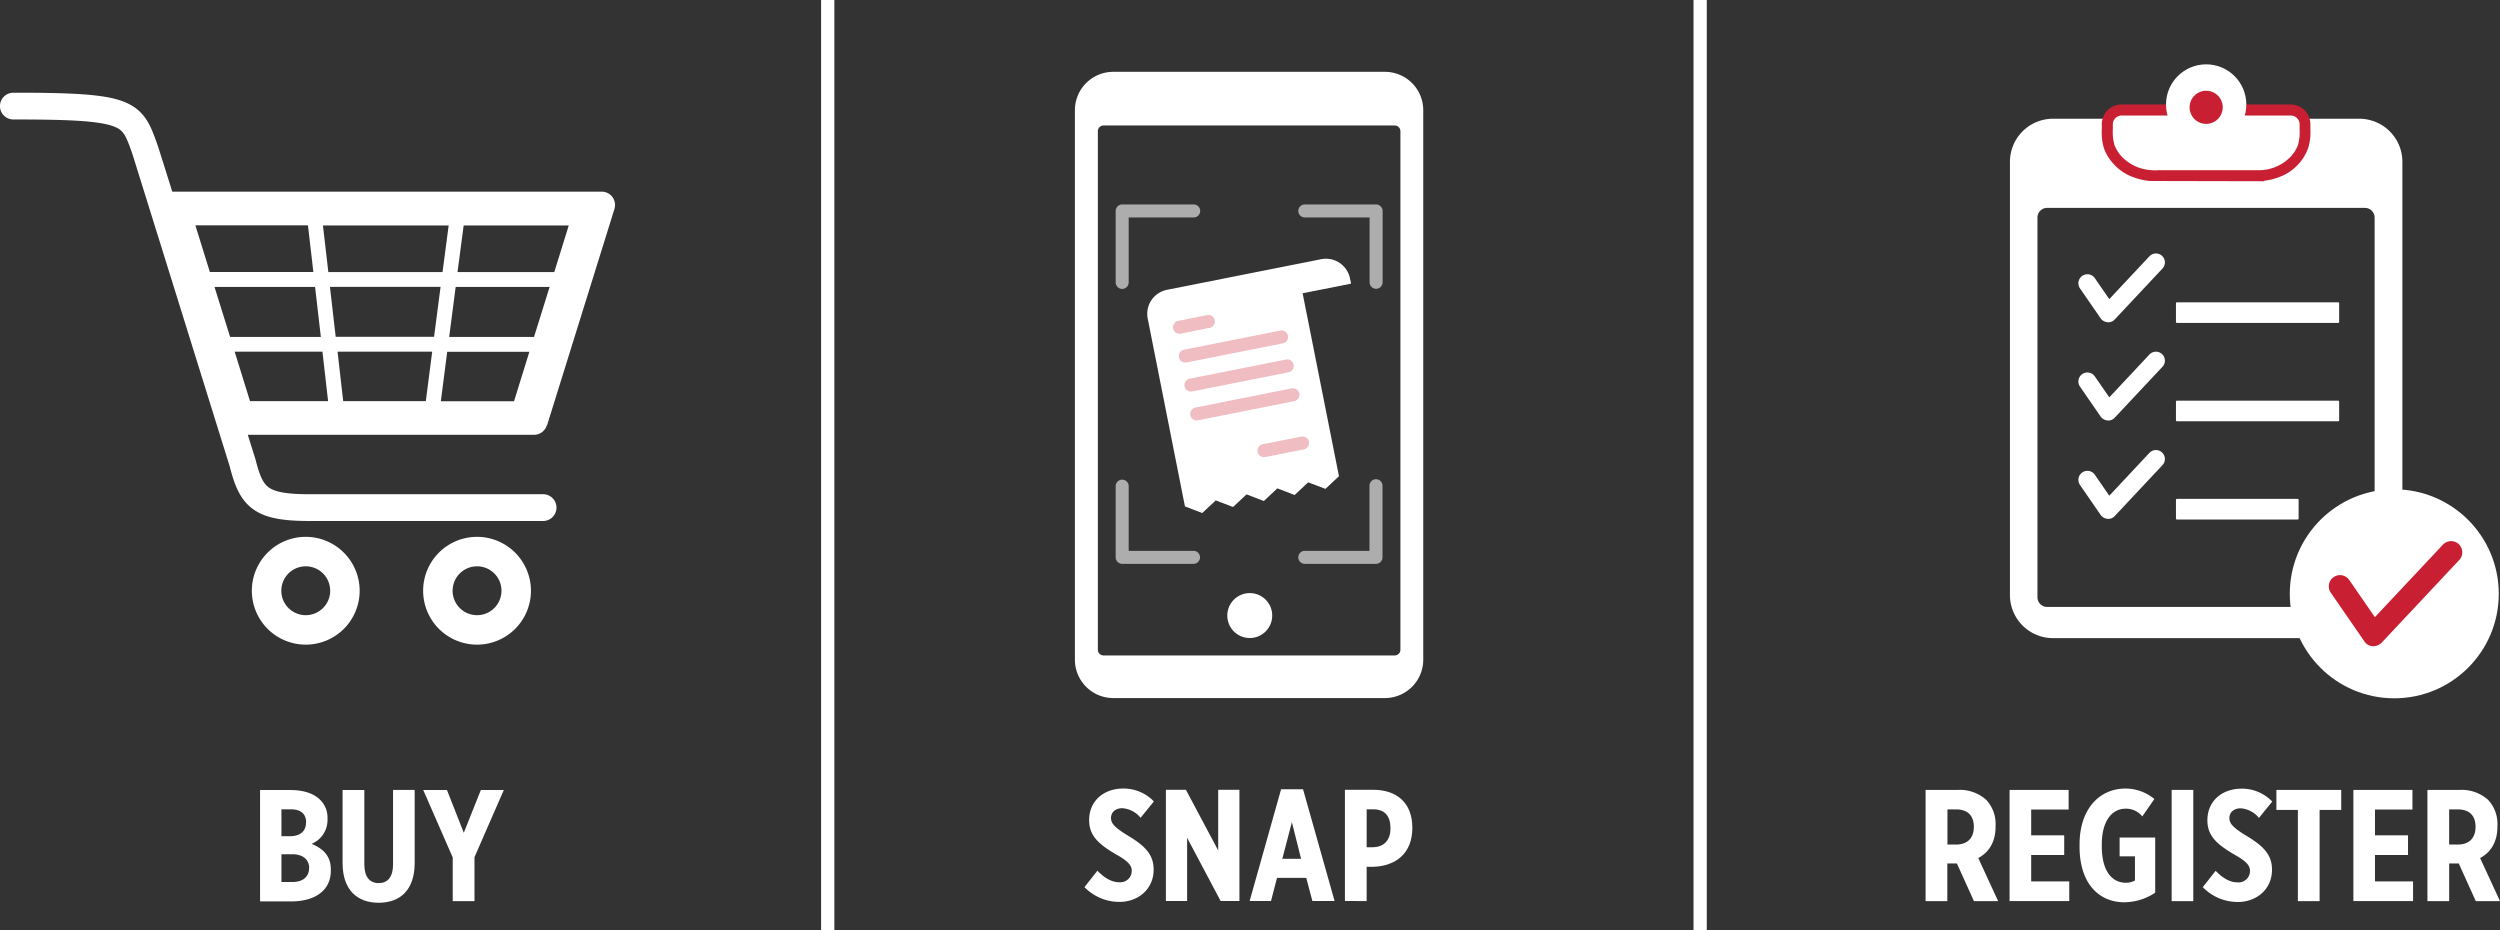
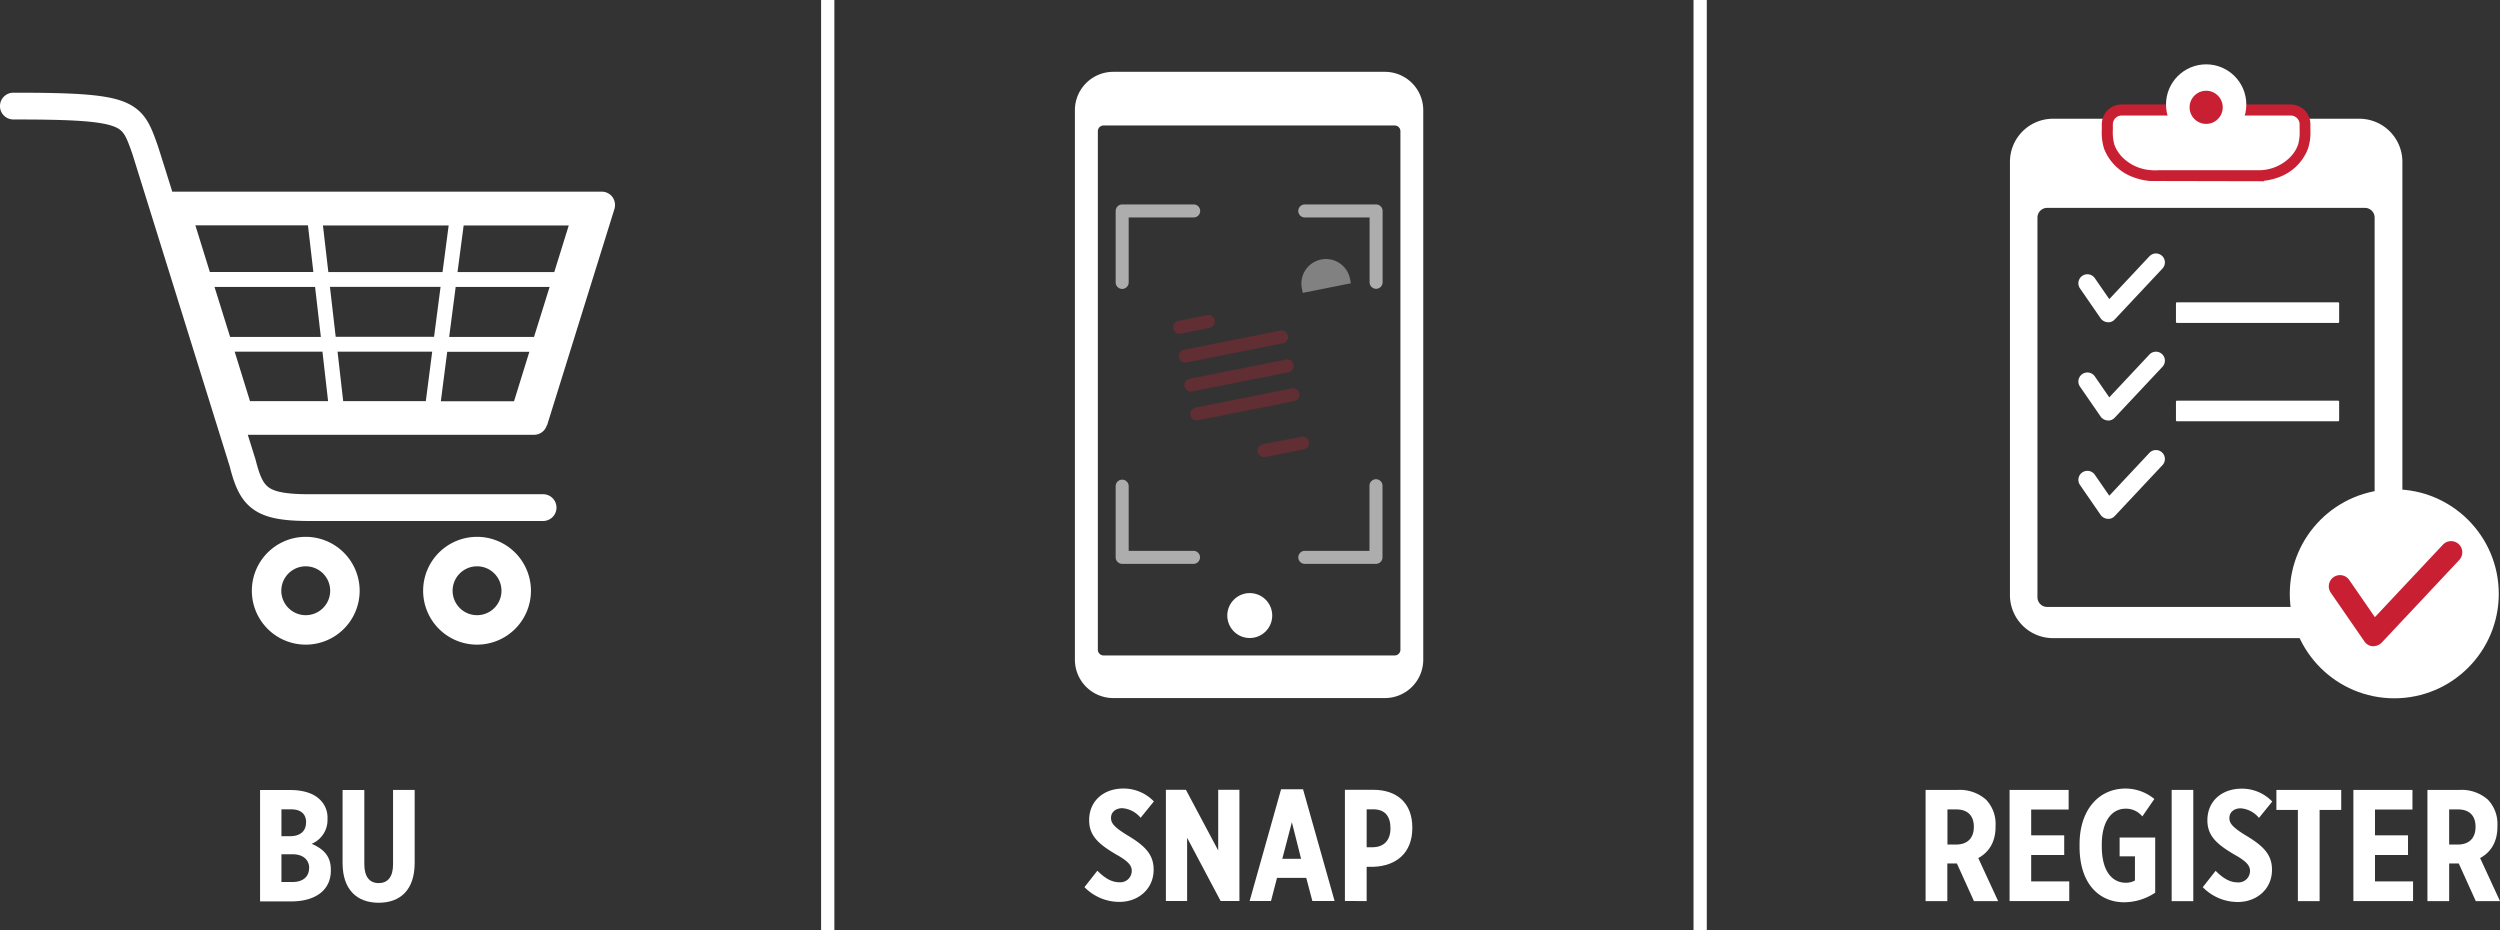
<svg xmlns="http://www.w3.org/2000/svg" id="artwork1" width="636" height="236.626" viewBox="0 0 636 236.626">
  <rect x="0" y="0" width="636" height="236.626" fill="#333333" stroke="none" />
  <g id="Group_34763" data-name="Group 34763" transform="translate(0)">
    <g id="Group_34753" data-name="Group 34753" transform="translate(489.87 16.369)">
      <g id="Group_34751" data-name="Group 34751" transform="translate(21.46)">
        <path id="Path_165441" data-name="Path 165441" d="M263.526,20.634V130.841a10.959,10.959,0,0,1-10.964,10.964H174.654a10.959,10.959,0,0,1-10.964-10.964V20.634A10.959,10.959,0,0,1,174.654,9.67h77.907A10.959,10.959,0,0,1,263.526,20.634ZM256.466,131.4V34.816A2.473,2.473,0,0,0,254,32.349H173.155a2.473,2.473,0,0,0-2.468,2.468V131.4a2.473,2.473,0,0,0,2.468,2.468H254A2.473,2.473,0,0,0,256.466,131.4Z" transform="translate(-163.69 4.168)" fill="#fff" />
        <path id="Path_165442" data-name="Path 165442" d="M176.821,38.131h-.156a2.368,2.368,0,0,1-1.718-.968l-5.279-7.653a2.292,2.292,0,0,1,3.78-2.593l3.686,5.342,10.215-10.9a2.276,2.276,0,1,1,3.311,3.124L178.508,37.444a2.247,2.247,0,0,1-1.656.718Z" transform="translate(-151.862 27.468)" fill="#fff" />
        <rect id="Rectangle_9557" data-name="Rectangle 9557" width="41.515" height="5.248" rx="0.21" transform="translate(42.233 60.539)" fill="#fff" />
        <path id="Path_165443" data-name="Path 165443" d="M176.821,46.131h-.156a2.368,2.368,0,0,1-1.718-.968l-5.279-7.653a2.292,2.292,0,0,1,3.78-2.593l3.686,5.342,10.215-10.9a2.276,2.276,0,1,1,3.311,3.124L178.508,45.444a2.247,2.247,0,0,1-1.656.718Z" transform="translate(-151.862 44.458)" fill="#fff" />
        <rect id="Rectangle_9558" data-name="Rectangle 9558" width="41.515" height="5.248" rx="0.21" transform="translate(42.233 85.56)" fill="#fff" />
        <path id="Path_165444" data-name="Path 165444" d="M176.821,54.141h-.156a2.368,2.368,0,0,1-1.718-.968l-5.279-7.653a2.292,2.292,0,0,1,3.78-2.593l3.686,5.342,10.215-10.9a2.276,2.276,0,0,1,3.311,3.124L178.508,53.454a2.247,2.247,0,0,1-1.656.718Z" transform="translate(-151.862 61.469)" fill="#fff" />
-         <rect id="Rectangle_9559" data-name="Rectangle 9559" width="31.206" height="5.248" rx="0.21" transform="translate(42.233 110.55)" fill="#fff" />
        <path id="Path_165445" data-name="Path 165445" d="M221.392,18.311a11.165,11.165,0,0,1-2.062,3.4,12.538,12.538,0,0,1-8.622,3.967H183.844c-.562,0-.968-.031-1.031-.031a12.609,12.609,0,0,1-8.622-3.967,10.8,10.8,0,0,1-2.062-3.4,12.7,12.7,0,0,1-.5-4.467V12.595a3.66,3.66,0,0,1,3.655-3.655H218.3a3.659,3.659,0,0,1,3.655,3.655v1.218a13.465,13.465,0,0,1-.5,4.467Z" transform="translate(-146.828 2.618)" fill="#fff" />
        <path id="Path_165446" data-name="Path 165446" d="M219.214,8.51H176.2a5.026,5.026,0,0,0-5.029,5.029v1.406a13.927,13.927,0,0,0,.562,4.748,12.009,12.009,0,0,0,2.343,3.842,12.3,12.3,0,0,0,4.4,3.186,16.362,16.362,0,0,0,4.936,1.25l28.239.062h.812v-.125a15.672,15.672,0,0,0,4.467-1.187,12.3,12.3,0,0,0,4.4-3.186,12.473,12.473,0,0,0,2.312-3.842,13.4,13.4,0,0,0,.594-4.779V13.539a5.026,5.026,0,0,0-5.029-5.029ZM185.321,25.253h-.5a5.161,5.161,0,0,1-.937-.031,11.349,11.349,0,0,1-7.685-3.5,9.38,9.38,0,0,1-1.812-2.936,11.819,11.819,0,0,1-.406-3.842V13.571a2.24,2.24,0,0,1,2.249-2.249h43.014a2.24,2.24,0,0,1,2.249,2.249v1.374a11.726,11.726,0,0,1-.406,3.842,8.834,8.834,0,0,1-1.812,2.936,11.21,11.21,0,0,1-7.684,3.5H185.383Z" transform="translate(-147.804 1.705)" fill="#c82032" />
        <circle id="Ellipse_16" data-name="Ellipse 16" cx="10.215" cy="10.215" r="10.215" transform="translate(39.703)" fill="#fff" />
        <circle id="Ellipse_17" data-name="Ellipse 17" cx="4.217" cy="4.217" r="4.217" transform="translate(45.701 6.716)" fill="#c82032" />
        <circle id="Ellipse_18" data-name="Ellipse 18" cx="26.583" cy="26.583" r="26.583" transform="translate(71.191 108.114)" fill="#fff" />
        <path id="Path_165447" data-name="Path 165447" d="M201.068,70.768h-.219a2.736,2.736,0,0,1-2.124-1.218l-8.559-12.4a2.851,2.851,0,0,1,4.686-3.249l6.529,9.465L218.623,45a2.851,2.851,0,1,1,4.155,3.9L203.129,69.831a2.879,2.879,0,0,1-2.093.906Z" transform="translate(-108.542 77.268)" fill="#c82032" />
      </g>
      <g id="Group_34752" data-name="Group 34752" transform="translate(0 184.24)">
        <path id="Path_165448" data-name="Path 165448" d="M156.851,64.33H165a10.081,10.081,0,0,1,7.216,2.5,8.927,8.927,0,0,1,2.405,6.622v.25c0,4.03-1.812,6.56-4.4,7.966l5.06,10.964h-6.154l-4.342-9.59h-2.437v9.59H156.82V64.33Zm7.716,13.9c3,0,4.529-1.749,4.529-4.5h0c0-2.936-1.656-4.5-4.654-4.436H162.38v8.934h2.187Z" transform="translate(-156.82 -63.986)" fill="#fff" />
        <path id="Path_165449" data-name="Path 165449" d="M163.691,64.351h14.994v5h-9.528v6.56h8.4v5h-8.4v6.716h9.684v5H163.66V64.32Z" transform="translate(-142.293 -64.008)" fill="#fff" />
        <path id="Path_165450" data-name="Path 165450" d="M169.36,79.027v-.656c0-8.715,4.873-14.151,11.683-14.151a11.468,11.468,0,0,1,7.341,2.655l-3.061,4.436a5.3,5.3,0,0,0-4.248-1.968c-3.592,0-6.06,3.311-6.06,9.028v.562c0,6.591,2.843,9.246,6.091,9.246a4.789,4.789,0,0,0,2.343-.562V81.463h-3.9V76.684H188.6V90.71a14.332,14.332,0,0,1-7.872,2.437c-6.4,0-11.371-4.717-11.371-14.151Z" transform="translate(-130.188 -64.22)" fill="#fff" />
        <path id="Path_165451" data-name="Path 165451" d="M176.86,64.33h5.5v28.3h-5.5Z" transform="translate(-114.26 -63.986)" fill="#fff" />
        <path id="Path_165452" data-name="Path 165452" d="M179.38,89.345l3.311-4.217c1.187,1.187,3.124,2.936,5.529,2.936a2.913,2.913,0,0,0,3.217-2.905h0c0-1.187-.625-2.312-3.9-4.123-4.373-2.561-6.935-4.717-6.935-8.715v-.094c0-4.717,3.561-8,8.715-8a10.637,10.637,0,0,1,7.778,3.28l-3.374,4.155a6.675,6.675,0,0,0-4.654-2.437c-1.656,0-2.874.968-2.874,2.468h0c0,1.281.656,2.343,4.654,4.717,4.03,2.468,6.185,4.654,6.185,8.4v.094c0,4.842-3.874,8.153-8.684,8.153a12.391,12.391,0,0,1-8.9-3.749Z" transform="translate(-108.908 -64.199)" fill="#fff" />
        <path id="Path_165453" data-name="Path 165453" d="M190.888,69.422h-5.5V64.33h16.494v5.092h-5.5v23.21h-5.529V69.422Z" transform="translate(-96.144 -63.986)" fill="#fff" />
        <path id="Path_165454" data-name="Path 165454" d="M191.691,64.351h14.994v5h-9.528v6.56h8.4v5h-8.4v6.716h9.684v5H191.66V64.32Z" transform="translate(-82.828 -64.008)" fill="#fff" />
        <path id="Path_165455" data-name="Path 165455" d="M197.721,64.33h8.153a10.081,10.081,0,0,1,7.216,2.5,8.927,8.927,0,0,1,2.405,6.622v.25c0,4.03-1.812,6.56-4.4,7.966l5.06,10.964H210l-4.342-9.59h-2.437v9.59H197.69V64.33Zm7.684,13.9c3,0,4.529-1.749,4.529-4.5h0c0-2.936-1.656-4.5-4.654-4.436h-2.062v8.934Z" transform="translate(-70.022 -63.986)" fill="#fff" />
      </g>
    </g>
    <g id="Group_34757" data-name="Group 34757" transform="translate(0 23.584)">
      <g id="Group_34755" data-name="Group 34755">
        <path id="Path_165456" data-name="Path 165456" d="M139.164,92.2l17.15-55.072a3.487,3.487,0,0,0-.5-3.03,3.4,3.4,0,0,0-2.749-1.374H43.827S40.2,21.138,40.078,20.857C38.3,15.828,36.892,11.83,31.144,9.705,26.208,7.894,17.93,7.55,3.4,7.55a3.4,3.4,0,1,0,0,6.81c13.12,0,21.46.281,25.4,1.718,2.655.968,3.186,2.249,4.873,7.028.094.281,24.772,79.531,24.772,79.531,1.25,4.936,2.686,8.465,5.873,10.808,2.968,2.187,7.122,3.061,14.307,3.061h59.539a3.4,3.4,0,1,0,0-6.81H78.625c-5.435,0-8.622-.531-10.277-1.749-1.406-1.031-2.28-2.874-3.342-7.091a.444.444,0,0,0-.062-.187l-1.906-6.091h72.815a3.383,3.383,0,0,0,3.249-2.405ZM85.4,69.651,83.936,56.937h28.145l-1.656,12.714H85.373Zm24.553,3.78-1.624,12.589H87.309L85.873,73.43h24.116ZM54.572,56.968H80.156l1.468,12.714H58.54Zm28.957-3.78-1.374-11.87h31.987l-1.562,11.87H83.5Zm32.394,3.78h23.9l-3.967,12.714H114.268Zm25.053-3.78H116.392l1.562-11.87h26.739l-3.686,11.87Zm-62.632-11.9,1.374,11.87H53.385L49.7,41.287ZM59.7,73.43H82.03l1.437,12.589H63.6L59.7,73.43Zm52.448,12.62,1.624-12.589h20.9l-3.9,12.589Z" transform="translate(0 -7.55)" fill="#fff" />
        <g id="Group_34754" data-name="Group 34754" transform="translate(64.069 112.987)">
          <path id="Path_165457" data-name="Path 165457" d="M34.223,43.72A13.713,13.713,0,1,0,47.937,57.433,13.732,13.732,0,0,0,34.223,43.72Zm0,19.93a6.216,6.216,0,1,1,6.216-6.216A6.212,6.212,0,0,1,34.223,63.65Z" transform="translate(-20.51 -43.72)" fill="#fff" />
          <path id="Path_165458" data-name="Path 165458" d="M48.173,43.72A13.713,13.713,0,1,0,61.887,57.433,13.732,13.732,0,0,0,48.173,43.72Zm0,19.93a6.216,6.216,0,1,1,6.216-6.216A6.213,6.213,0,0,1,48.173,63.65Z" transform="translate(9.117 -43.72)" fill="#fff" />
        </g>
      </g>
      <g id="Group_34756" data-name="Group 34756" transform="translate(66.162 177.368)">
        <path id="Path_165459" data-name="Path 165459" d="M21.18,64.34H28.9c3.124,0,5.841.781,7.5,2.437a6.282,6.282,0,0,1,1.937,4.811v.156a6.576,6.576,0,0,1-4.03,6.279c2.718,1.187,4.873,2.874,4.873,6.56v.281c0,5.061-4.092,7.809-10.027,7.809H21.18v-28.3Zm11.714,8.247c0-2.249-1.437-3.342-3.873-3.342H26.615v6.841h2.218c2.468,0,4.03-1.218,4.03-3.436h0Zm.781,11.62c0-2.155-1.593-3.53-4.248-3.53H26.615v7.06h2.874c2.468,0,4.155-1.25,4.155-3.53h0Z" transform="translate(-21.18 -64.309)" fill="#fff" />
        <path id="Path_165460" data-name="Path 165460" d="M27.9,82.948V64.361h5.529V83.229c0,3.28,1.406,4.811,3.655,4.811s3.655-1.5,3.655-4.779V64.33h5.5V82.885c0,6.966-3.717,10.152-9.184,10.152S27.9,89.726,27.9,82.948Z" transform="translate(-6.908 -64.33)" fill="#fff" />
-         <path id="Path_165461" data-name="Path 165461" d="M41.967,81.49l-7.5-17.15H40.5l4.28,10.871L49.12,64.34h5.841L47.5,81.427V92.61H41.967V81.458Z" transform="translate(7.045 -64.309)" fill="#fff" />
      </g>
    </g>
    <rect id="Rectangle_9560" data-name="Rectangle 9560" width="3.374" height="236.626" transform="translate(208.887)" fill="#fff" />
    <rect id="Rectangle_9561" data-name="Rectangle 9561" width="3.374" height="236.626" transform="translate(430.831)" fill="#fff" />
    <g id="Group_34762" data-name="Group 34762" transform="translate(273.455 18.274)">
      <g id="Group_34758" data-name="Group 34758" transform="translate(2.405 182.335)">
        <path id="Path_165462" data-name="Path 165462" d="M88.31,89.335l3.311-4.217c1.187,1.187,3.124,2.936,5.529,2.936a2.913,2.913,0,0,0,3.217-2.905h0c0-1.187-.625-2.312-3.9-4.123-4.373-2.561-6.935-4.717-6.935-8.715v-.094c0-4.717,3.561-8,8.684-8a10.637,10.637,0,0,1,7.778,3.28l-3.374,4.155a6.675,6.675,0,0,0-4.654-2.437c-1.656,0-2.874.968-2.874,2.468h0c0,1.281.656,2.343,4.654,4.717,4.03,2.468,6.185,4.654,6.185,8.4V84.9c0,4.842-3.873,8.153-8.684,8.153a12.391,12.391,0,0,1-8.9-3.749Z" transform="translate(-88.31 -64.22)" fill="#fff" />
        <path id="Path_165463" data-name="Path 165463" d="M94.94,64.32h5.123l8.216,15.431V64.32h5.4v28.3H108.9l-8.528-16.087V92.621h-5.4V64.32Z" transform="translate(-74.229 -64.008)" fill="#fff" />
        <path id="Path_165464" data-name="Path 165464" d="M109.8,64.28h5.56l8.028,28.426h-5.654l-1.562-5.9h-7.435l-1.531,5.9H101.77l8-28.426Zm5.061,17.681-2.343-9.309-2.437,9.309Z" transform="translate(-59.724 -64.093)" fill="#fff" />
        <path id="Path_165465" data-name="Path 165465" d="M109.53,64.32h7.185c6.029,0,9.965,3.342,9.965,9.621v.094c0,6.466-4.217,9.652-9.809,9.871h-1.812v8.715H109.53V64.32ZM116.5,78.939c3.092,0,4.623-1.905,4.623-4.811h0c0-3.124-1.437-4.9-4.561-4.842h-1.5v9.652H116.5Z" transform="translate(-43.244 -64.008)" fill="#fff" />
      </g>
      <g id="Group_34761" data-name="Group 34761">
        <g id="Group_34760" data-name="Group 34760" transform="translate(1.125 1.125)">
-           <path id="Path_165466" data-name="Path 165466" d="M145.253,27.318,145,26.1a6.233,6.233,0,0,0-7.341-4.9l-39.2,7.778a6.233,6.233,0,0,0-4.9,7.341l9.465,47.762,4.4,1.687,3.436-3.217,4.4,1.687,3.436-3.217,4.4,1.687,3.436-3.217,4.4,1.687,3.436-3.217,4.4,1.656,3.436-3.217-9.246-46.544,12.245-2.437Z" transform="translate(-76.156 25.349)" fill="#fff" />
          <path id="Path_165467" data-name="Path 165467" d="M165.651,6.21H96.522A8.619,8.619,0,0,0,87.9,14.832v139.82a8.619,8.619,0,0,0,8.622,8.622h69.129a8.619,8.619,0,0,0,8.622-8.622V14.832A8.619,8.619,0,0,0,165.651,6.21Zm3.936,145.911a1.453,1.453,0,0,1-1.437,1.437h-74.1a1.453,1.453,0,0,1-1.437-1.437V20.173a1.453,1.453,0,0,1,1.437-1.437h74.1a1.453,1.453,0,0,1,1.437,1.437V152.153Z" transform="translate(-87.9 -6.21)" fill="#fff" />
          <path id="Path_165468" data-name="Path 165468" d="M92.516,38.142a1.667,1.667,0,0,1-1.656-1.656V18.306a1.667,1.667,0,0,1,1.656-1.656h18.149a1.656,1.656,0,1,1,0,3.311H94.171V36.486A1.667,1.667,0,0,1,92.516,38.142Z" transform="translate(-81.614 15.962)" fill="#fff" opacity="0.6" />
          <path id="Path_165469" data-name="Path 165469" d="M125.556,38.11a1.667,1.667,0,0,1-1.656-1.656V19.961H107.376a1.656,1.656,0,0,1,0-3.311h18.18a1.667,1.667,0,0,1,1.656,1.656V36.455A1.667,1.667,0,0,1,125.556,38.11Z" transform="translate(-50.054 15.962)" fill="#fff" opacity="0.6" />
          <path id="Path_165470" data-name="Path 165470" d="M125.525,60.532H107.376a1.656,1.656,0,0,1,0-3.311h16.494V40.7a1.656,1.656,0,1,1,3.311,0v18.18A1.667,1.667,0,0,1,125.525,60.532Z" transform="translate(-50.054 63.513)" fill="#fff" opacity="0.6" />
          <path id="Path_165471" data-name="Path 165471" d="M110.7,60.51H92.516a1.667,1.667,0,0,1-1.656-1.656V40.706a1.656,1.656,0,0,1,3.311,0V57.2H110.7a1.656,1.656,0,0,1,0,3.311Z" transform="translate(-81.614 63.535)" fill="#fff" opacity="0.6" />
          <circle id="Ellipse_19" data-name="Ellipse 19" cx="5.717" cy="5.717" r="5.717" transform="translate(37.641 131.48)" fill="#fff" />
          <g id="Group_34759" data-name="Group 34759" transform="translate(23.831 60.723)" opacity="0.3">
            <path id="Path_165472" data-name="Path 165472" d="M97.188,30.432a1.655,1.655,0,0,1-.312-3.28l7.341-1.468a1.654,1.654,0,0,1,.625,3.249L97.5,30.4h-.312Z" transform="translate(-95.529 -25.649)" fill="#c82032" />
            <path id="Path_165473" data-name="Path 165473" d="M97.658,35.091a1.655,1.655,0,0,1-.312-3.28l24.49-4.873a1.663,1.663,0,0,1,1.937,1.312,1.64,1.64,0,0,1-1.312,1.937L97.97,35.059h-.312Z" transform="translate(-94.531 -22.967)" fill="#c82032" />
            <path id="Path_165474" data-name="Path 165474" d="M98.118,37.457a1.655,1.655,0,0,1-.312-3.28L122.3,29.3a1.654,1.654,0,1,1,.625,3.249L98.43,37.425h-.312Z" transform="translate(-93.554 -17.961)" fill="#c82032" />
            <path id="Path_165475" data-name="Path 165475" d="M98.588,39.8a1.655,1.655,0,0,1-.312-3.28l24.49-4.873A1.679,1.679,0,0,1,124.7,32.96a1.64,1.64,0,0,1-1.312,1.937L98.9,39.769h-.312Z" transform="translate(-92.556 -12.964)" fill="#c82032" />
            <path id="Path_165476" data-name="Path 165476" d="M104.068,40.794a1.655,1.655,0,0,1-.312-3.28l9.809-1.937A1.663,1.663,0,0,1,115.5,36.89a1.64,1.64,0,0,1-1.312,1.937l-9.809,1.937h-.312Z" transform="translate(-80.917 -4.618)" fill="#c82032" />
          </g>
          <path id="Path_165477" data-name="Path 165477" d="M106.355,29.754,118.6,27.318l-.25-1.218a6.243,6.243,0,0,0-12.245,2.437Z" transform="translate(-49.502 25.349)" fill="#fff" opacity="0.38" />
        </g>
        <path id="Path_165478" data-name="Path 165478" d="M166.415,165.162H97.286a9.759,9.759,0,0,1-9.746-9.746V15.6A9.759,9.759,0,0,1,97.286,5.85h69.129a9.759,9.759,0,0,1,9.746,9.746v139.82A9.759,9.759,0,0,1,166.415,165.162ZM97.286,8.1a7.519,7.519,0,0,0-7.5,7.5v139.82a7.519,7.519,0,0,0,7.5,7.5h69.129a7.519,7.519,0,0,0,7.5-7.5V15.6a7.519,7.519,0,0,0-7.5-7.5Z" transform="translate(-87.54 -5.85)" fill="#fff" />
      </g>
    </g>
  </g>
</svg>